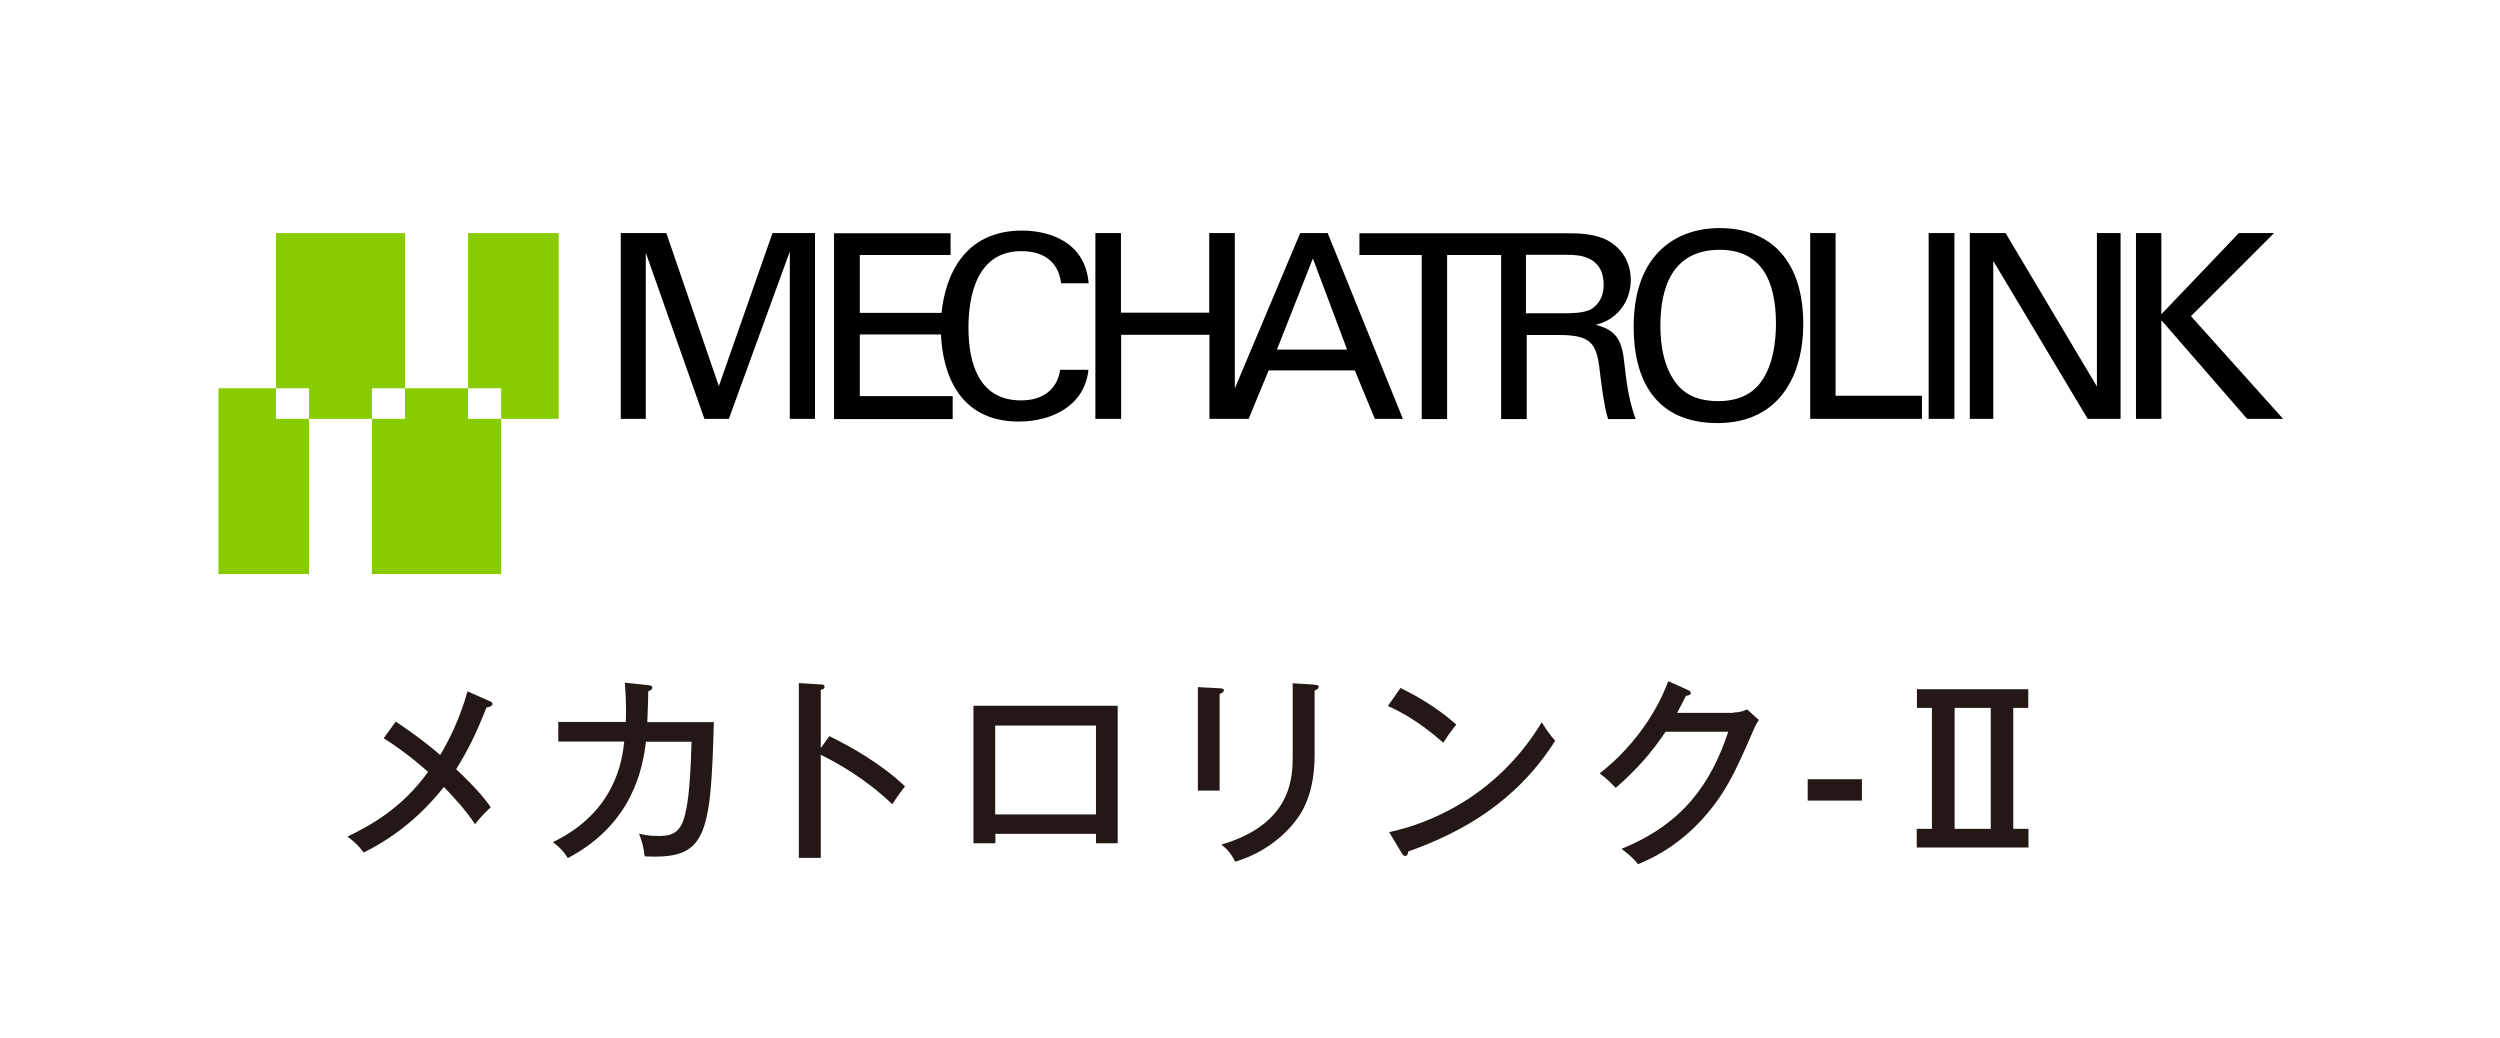
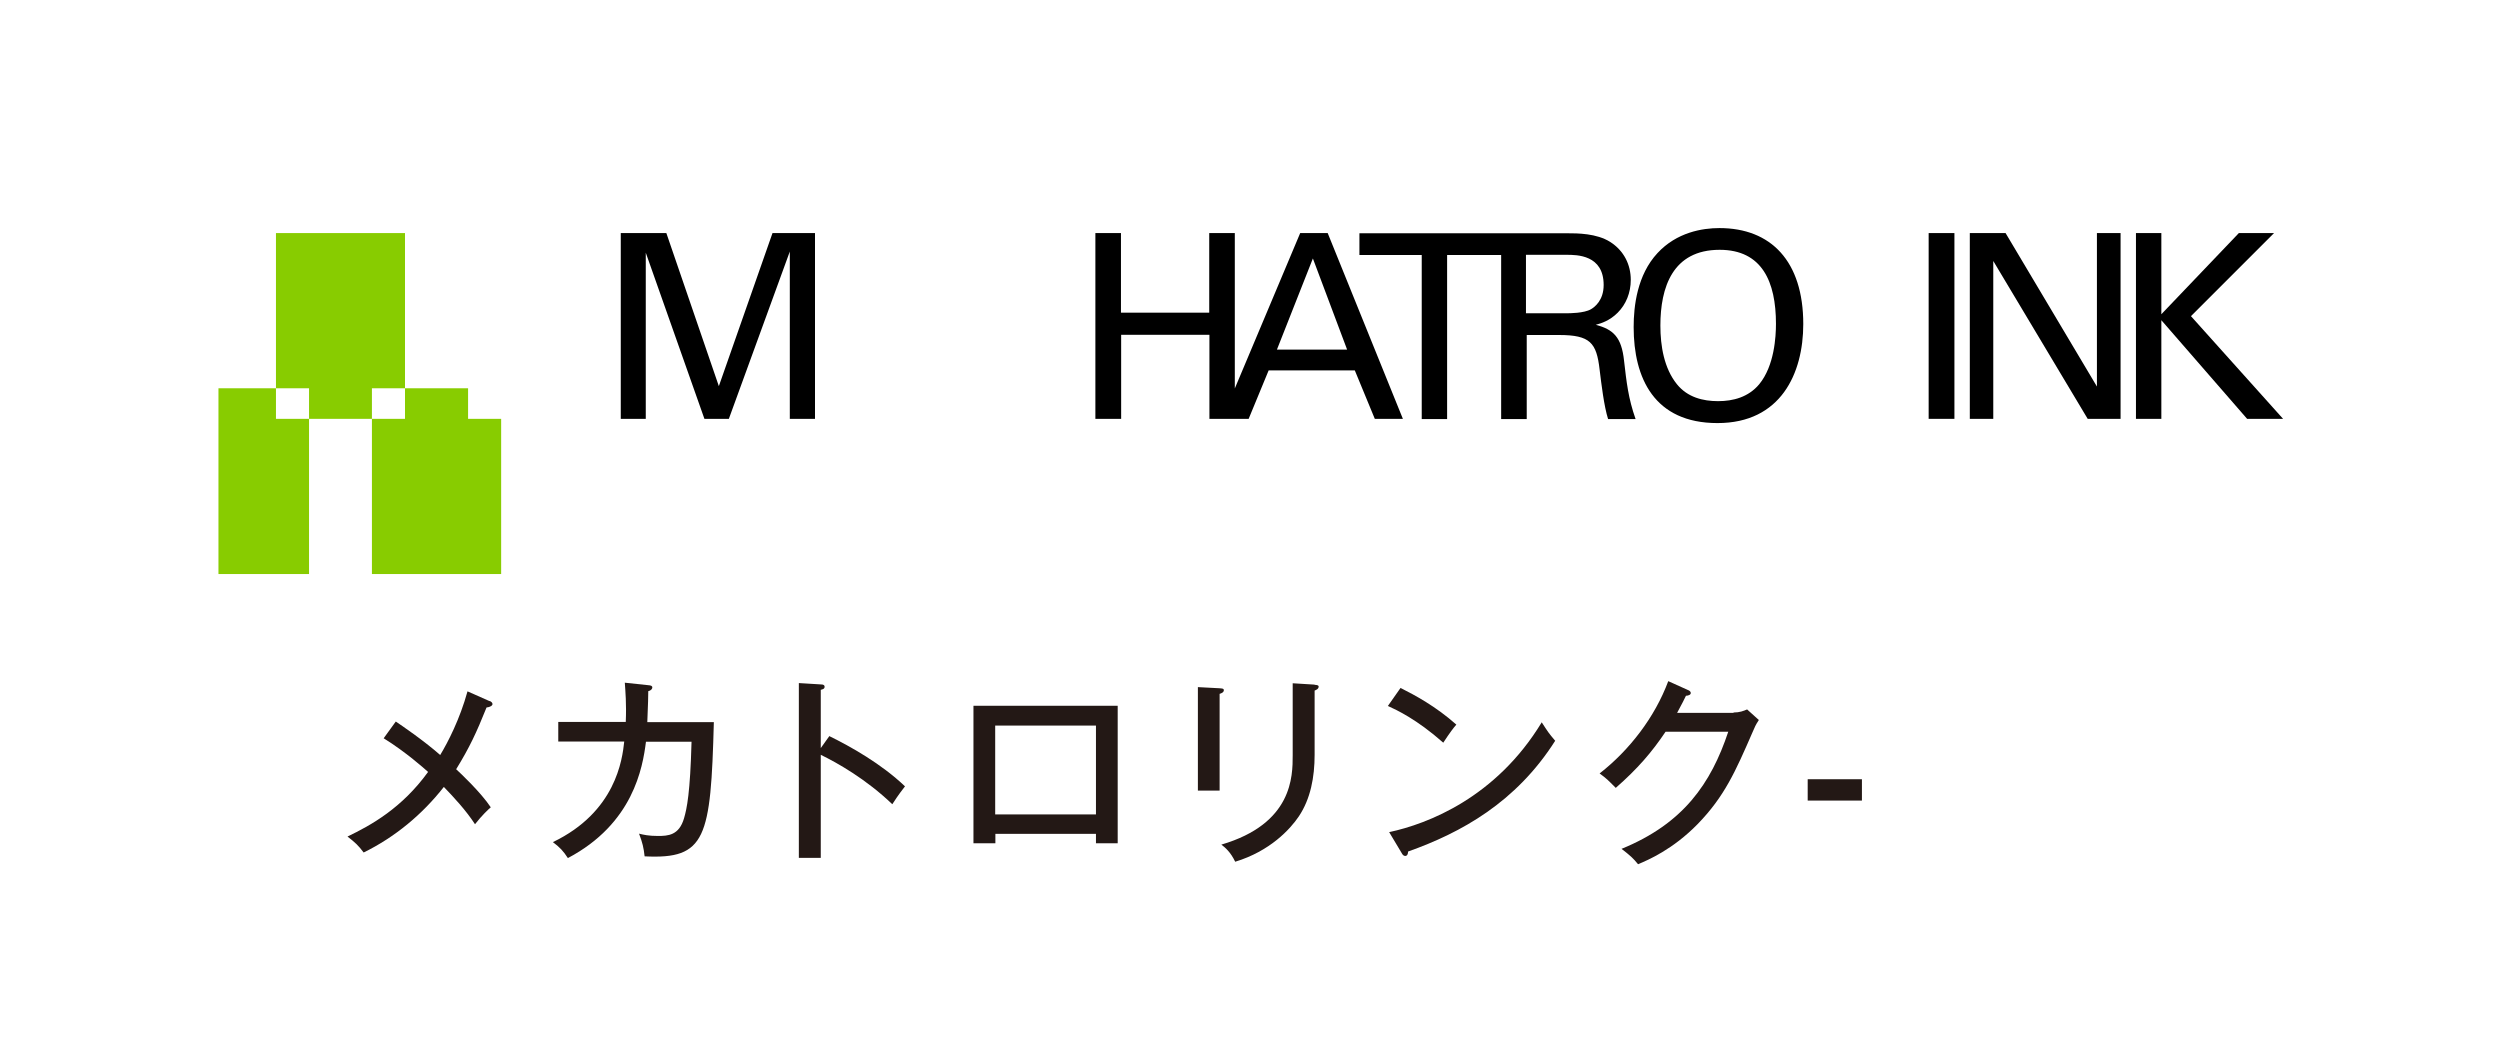
<svg xmlns="http://www.w3.org/2000/svg" id="logo" width="130" height="54" viewBox="0 0 130 54">
  <defs>
    <style>.cls-1{fill:#231815;}.cls-2{fill:#8c0;}</style>
  </defs>
  <path class="cls-1" d="M25.46,36.45c.08.03.15.09.15.16,0,.08-.12.16-.31.18-.53,1.32-.88,2.07-1.58,3.21.22.2,1.29,1.21,1.8,1.98-.12.1-.47.43-.82.88-.46-.71-1.09-1.39-1.62-1.94-1.12,1.43-2.54,2.61-4.17,3.41-.28-.37-.43-.51-.84-.83,1.23-.59,2.83-1.48,4.19-3.36-.18-.16-1.16-1.04-2.31-1.75l.63-.87c.28.19,1.42.96,2.31,1.74.4-.66,1.02-1.86,1.42-3.31l1.15.51Z" />
  <path class="cls-1" d="M33.71,35.63c.13.01.21.03.21.12,0,.05-.04.15-.21.19,0,.26-.01.63-.05,1.61h3.46c-.16,6.04-.41,7.14-3.6,6.98-.05-.45-.11-.71-.29-1.18.24.06.51.12.98.12.53,0,1.1-.03,1.36-.92.15-.51.32-1.33.39-3.98h-2.37c-.17,1.36-.67,4.26-4.06,6.05-.24-.37-.42-.56-.78-.83,3.27-1.57,3.61-4.29,3.71-5.23h-3.43v-1.02h3.51c.04-.95-.02-1.6-.05-2.04l1.22.13Z" />
  <path class="cls-1" d="M43.13,38.28c1.1.54,2.69,1.43,3.93,2.61-.12.16-.32.4-.66.93-1.37-1.31-2.84-2.14-3.72-2.57v5.36h-1.14v-9.09l1.15.07c.13,0,.19.04.19.12,0,.12-.12.14-.2.16v3.03l.45-.63Z" />
  <path class="cls-1" d="M51.76,43.36v.49h-1.14v-7.15h7.5v7.15h-1.13v-.49h-5.24ZM56.99,42.35v-4.62h-5.24v4.62h5.24Z" />
  <path class="cls-1" d="M63.42,35.79c.12.01.22.01.22.1,0,.12-.15.17-.22.19v5.03h-1.13v-5.38l1.13.06ZM68.36,35.61c.17.01.21.04.21.09,0,.14-.15.18-.21.21v3.34c0,1.16-.21,2.29-.82,3.2-.45.67-1.5,1.81-3.31,2.36-.24-.5-.51-.73-.72-.89,3.71-1.09,3.71-3.55,3.71-4.65v-3.74l1.14.07Z" />
  <path class="cls-1" d="M72.82,35.77c.76.38,1.84.96,2.91,1.91-.14.16-.32.39-.68.94-1.38-1.22-2.42-1.7-2.88-1.91l.66-.94ZM72.24,43.27c2.01-.43,5.56-1.8,7.93-5.71.33.51.36.56.7.96-2.04,3.21-4.89,4.78-7.65,5.76,0,.12-.04.23-.15.23-.08,0-.14-.07-.17-.13l-.67-1.12Z" />
  <path class="cls-1" d="M90.14,37.05c.33,0,.52-.08.71-.16l.61.55c-.17.26-.21.36-.33.64-.88,2.02-1.45,3.33-2.85,4.77-1.3,1.33-2.58,1.87-3.1,2.09-.26-.32-.42-.46-.86-.8,3.21-1.31,4.65-3.39,5.55-6.09h-3.26c-.71,1.06-1.45,1.92-2.59,2.92-.43-.43-.46-.47-.84-.75,1.55-1.21,2.87-2.92,3.57-4.8l1.02.46c.05.02.15.06.15.16,0,.1-.16.14-.25.14-.1.22-.17.34-.46.89h2.94Z" />
  <path class="cls-1" d="M96.82,41.63h-2.82v-1.11h2.82v1.11Z" />
-   <path class="cls-1" d="M105.47,35.84v.97h-.78v6.29h.79v.97h-5.81v-.97h.79v-6.29h-.78v-.97h5.79ZM101.64,36.81v6.29h1.88v-6.29h-1.88Z" />
-   <polygon class="cls-2" points="24.34 20.19 24.34 12.12 29.05 12.12 29.05 21.78 26.06 21.78 26.06 20.19 24.34 20.19 24.34 20.19" />
  <polygon class="cls-2" points="14.35 20.19 14.35 12.12 21.06 12.12 21.06 20.19 19.34 20.19 19.34 21.78 16.07 21.78 16.07 20.19 14.35 20.19 14.35 20.19" />
  <polygon class="cls-2" points="21.06 20.19 24.34 20.19 24.34 21.78 26.06 21.78 26.06 29.85 19.34 29.85 19.34 21.78 21.06 21.78 21.06 20.19 21.06 20.19" />
  <polygon class="cls-2" points="14.35 20.19 14.35 21.78 16.07 21.78 16.07 29.85 11.36 29.85 11.36 20.19 14.35 20.19 14.35 20.19" />
  <polygon points="32.28 12.12 32.28 21.78 33.58 21.78 33.58 13.14 36.63 21.78 37.9 21.78 41.07 13.08 41.07 21.78 42.38 21.78 42.38 12.12 40.17 12.12 37.38 20.08 34.65 12.12 32.28 12.12 32.28 12.12" />
-   <path d="M52.99,21.92c1.66,0,3.41-.79,3.61-2.69h-1.47c-.04.23-.12.64-.47,1.02-.42.43-.98.57-1.57.57-2.21,0-2.73-1.97-2.73-3.78,0-1.6.41-3.98,2.74-3.98,1.86,0,2.03,1.34,2.08,1.67h1.43c-.18-2.19-2.1-2.74-3.46-2.74-3.01,0-3.99,2.33-4.19,4.28h-4.25v-3.01h4.72v-1.13h-6.06v9.66h6.17v-1.19h-4.83v-3.21h4.22c.08,1.87.84,4.53,4.04,4.53h0Z" />
  <path d="M58.3,12.12h-1.34v9.66h1.34v-4.37h4.59v4.37h2.04l1.04-2.52h4.48l1.04,2.52h1.46l-3.91-9.66h-1.43l-3.4,8.08v-8.08h-1.33v4.14h-4.59v-4.14h0ZM66.4,18.18l1.87-4.74,1.78,4.74h-3.65Z" />
  <path d="M83.18,19.22c.09.74.23,1.91.44,2.57h1.43c-.38-1.08-.47-1.91-.6-3.04-.13-1.21-.55-1.62-1.47-1.86.29-.08.72-.21,1.14-.63.43-.43.68-1.03.68-1.71,0-.78-.35-1.51-1.07-1.97-.71-.45-1.72-.45-2.22-.45h-10.82v1.13h3.24v8.53h1.32v-8.53h2.81v8.53h1.33v-4.37h1.68c1.62,0,1.95.4,2.11,1.8h0ZM79.35,16.28v-3.03h2.11c.54,0,1.93,0,1.93,1.57,0,.8-.47,1.15-.66,1.26-.36.21-1.12.21-1.27.21h-2.11Z" />
  <path d="M93.77,16.85c0-3.27-1.68-4.99-4.36-4.99-.89,0-2.22.22-3.22,1.3-1.06,1.14-1.24,2.76-1.24,3.85,0,2.65,1.07,4.99,4.36,4.99s4.46-2.58,4.46-5.15h0ZM87.2,19.98c-.67-.83-.86-1.99-.86-3.05,0-1.98.63-3.94,3.08-3.94,2.21,0,2.93,1.66,2.93,3.85,0,.66-.08,2.18-.87,3.14-.56.67-1.35.88-2.14.88s-1.59-.2-2.14-.88h0Z" />
-   <polygon points="94.13 12.12 94.13 21.78 99.94 21.78 99.94 20.58 95.45 20.58 95.45 12.12 94.13 12.12 94.13 12.12" />
  <polygon points="100.29 12.12 100.29 21.78 101.63 21.78 101.63 12.12 100.29 12.12 100.29 12.12" />
  <polygon points="102.43 12.12 102.43 21.78 103.65 21.78 103.65 13.57 108.56 21.78 110.27 21.78 110.27 12.12 109.04 12.12 109.04 20.1 104.29 12.12 102.43 12.12 102.43 12.12" />
  <polygon points="111.07 12.12 111.07 21.78 112.39 21.78 112.39 16.65 116.85 21.78 118.72 21.78 113.93 16.44 118.25 12.12 116.42 12.12 112.39 16.34 112.39 12.12 111.07 12.12 111.07 12.12" />
</svg>